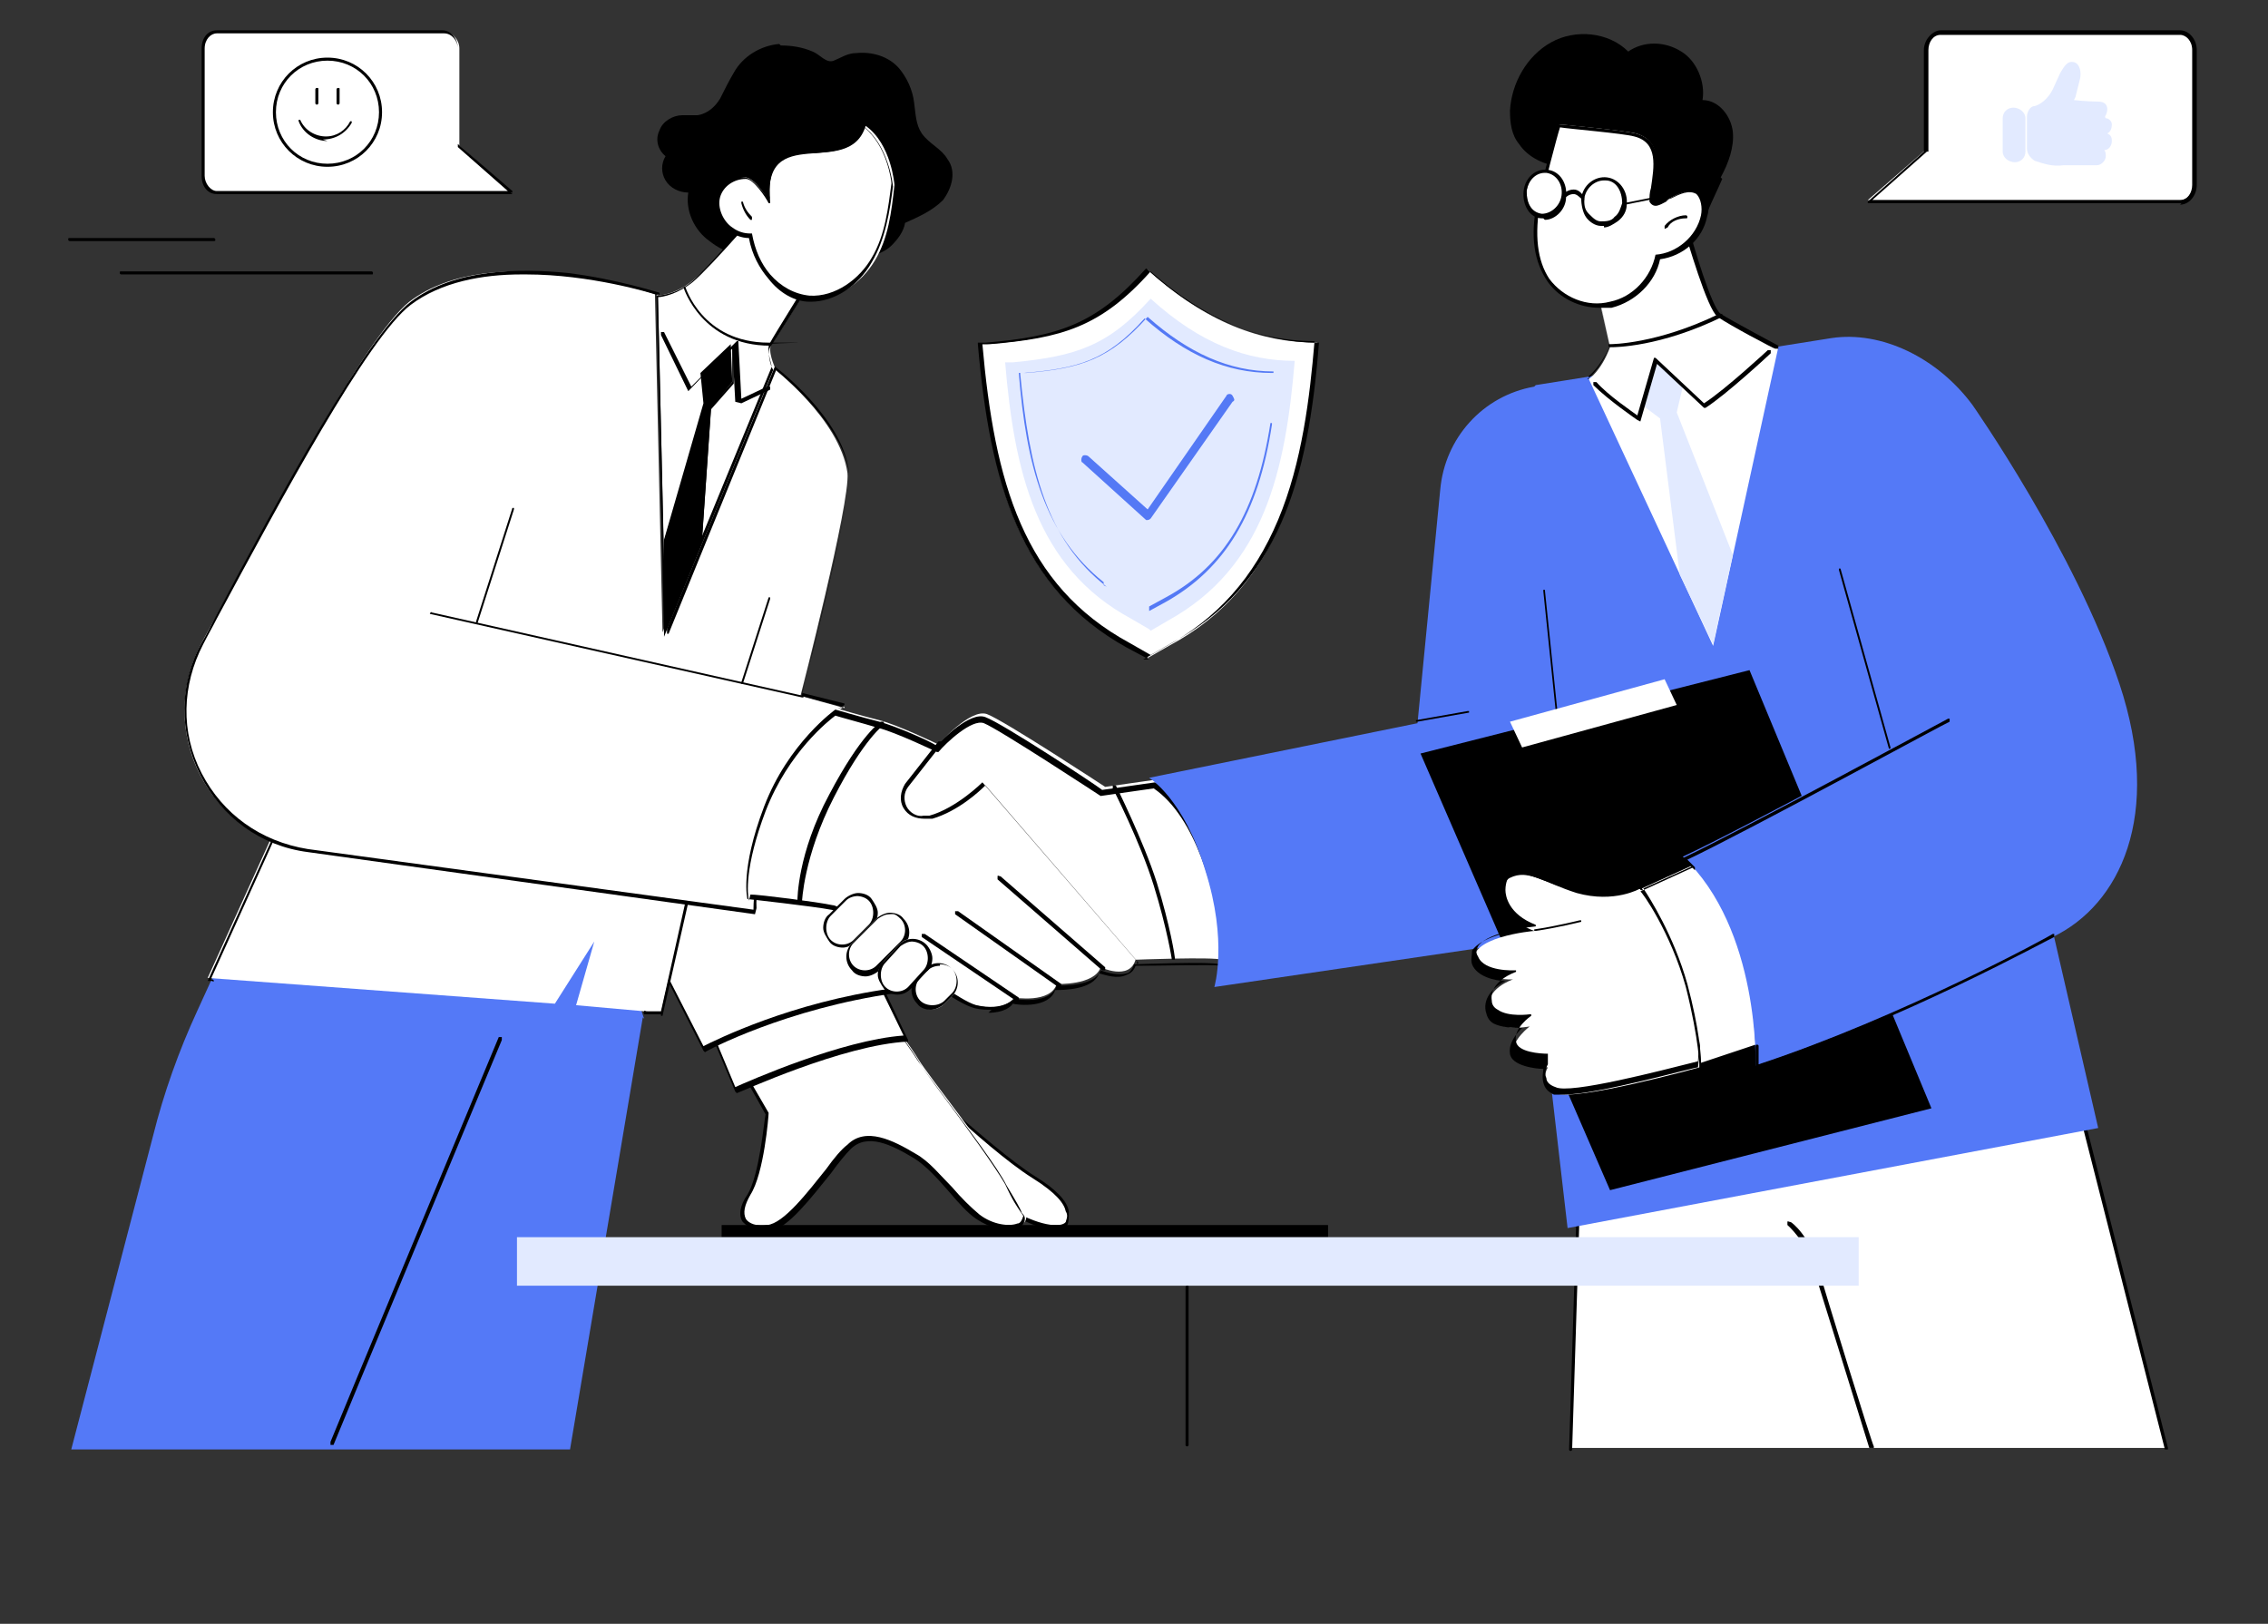
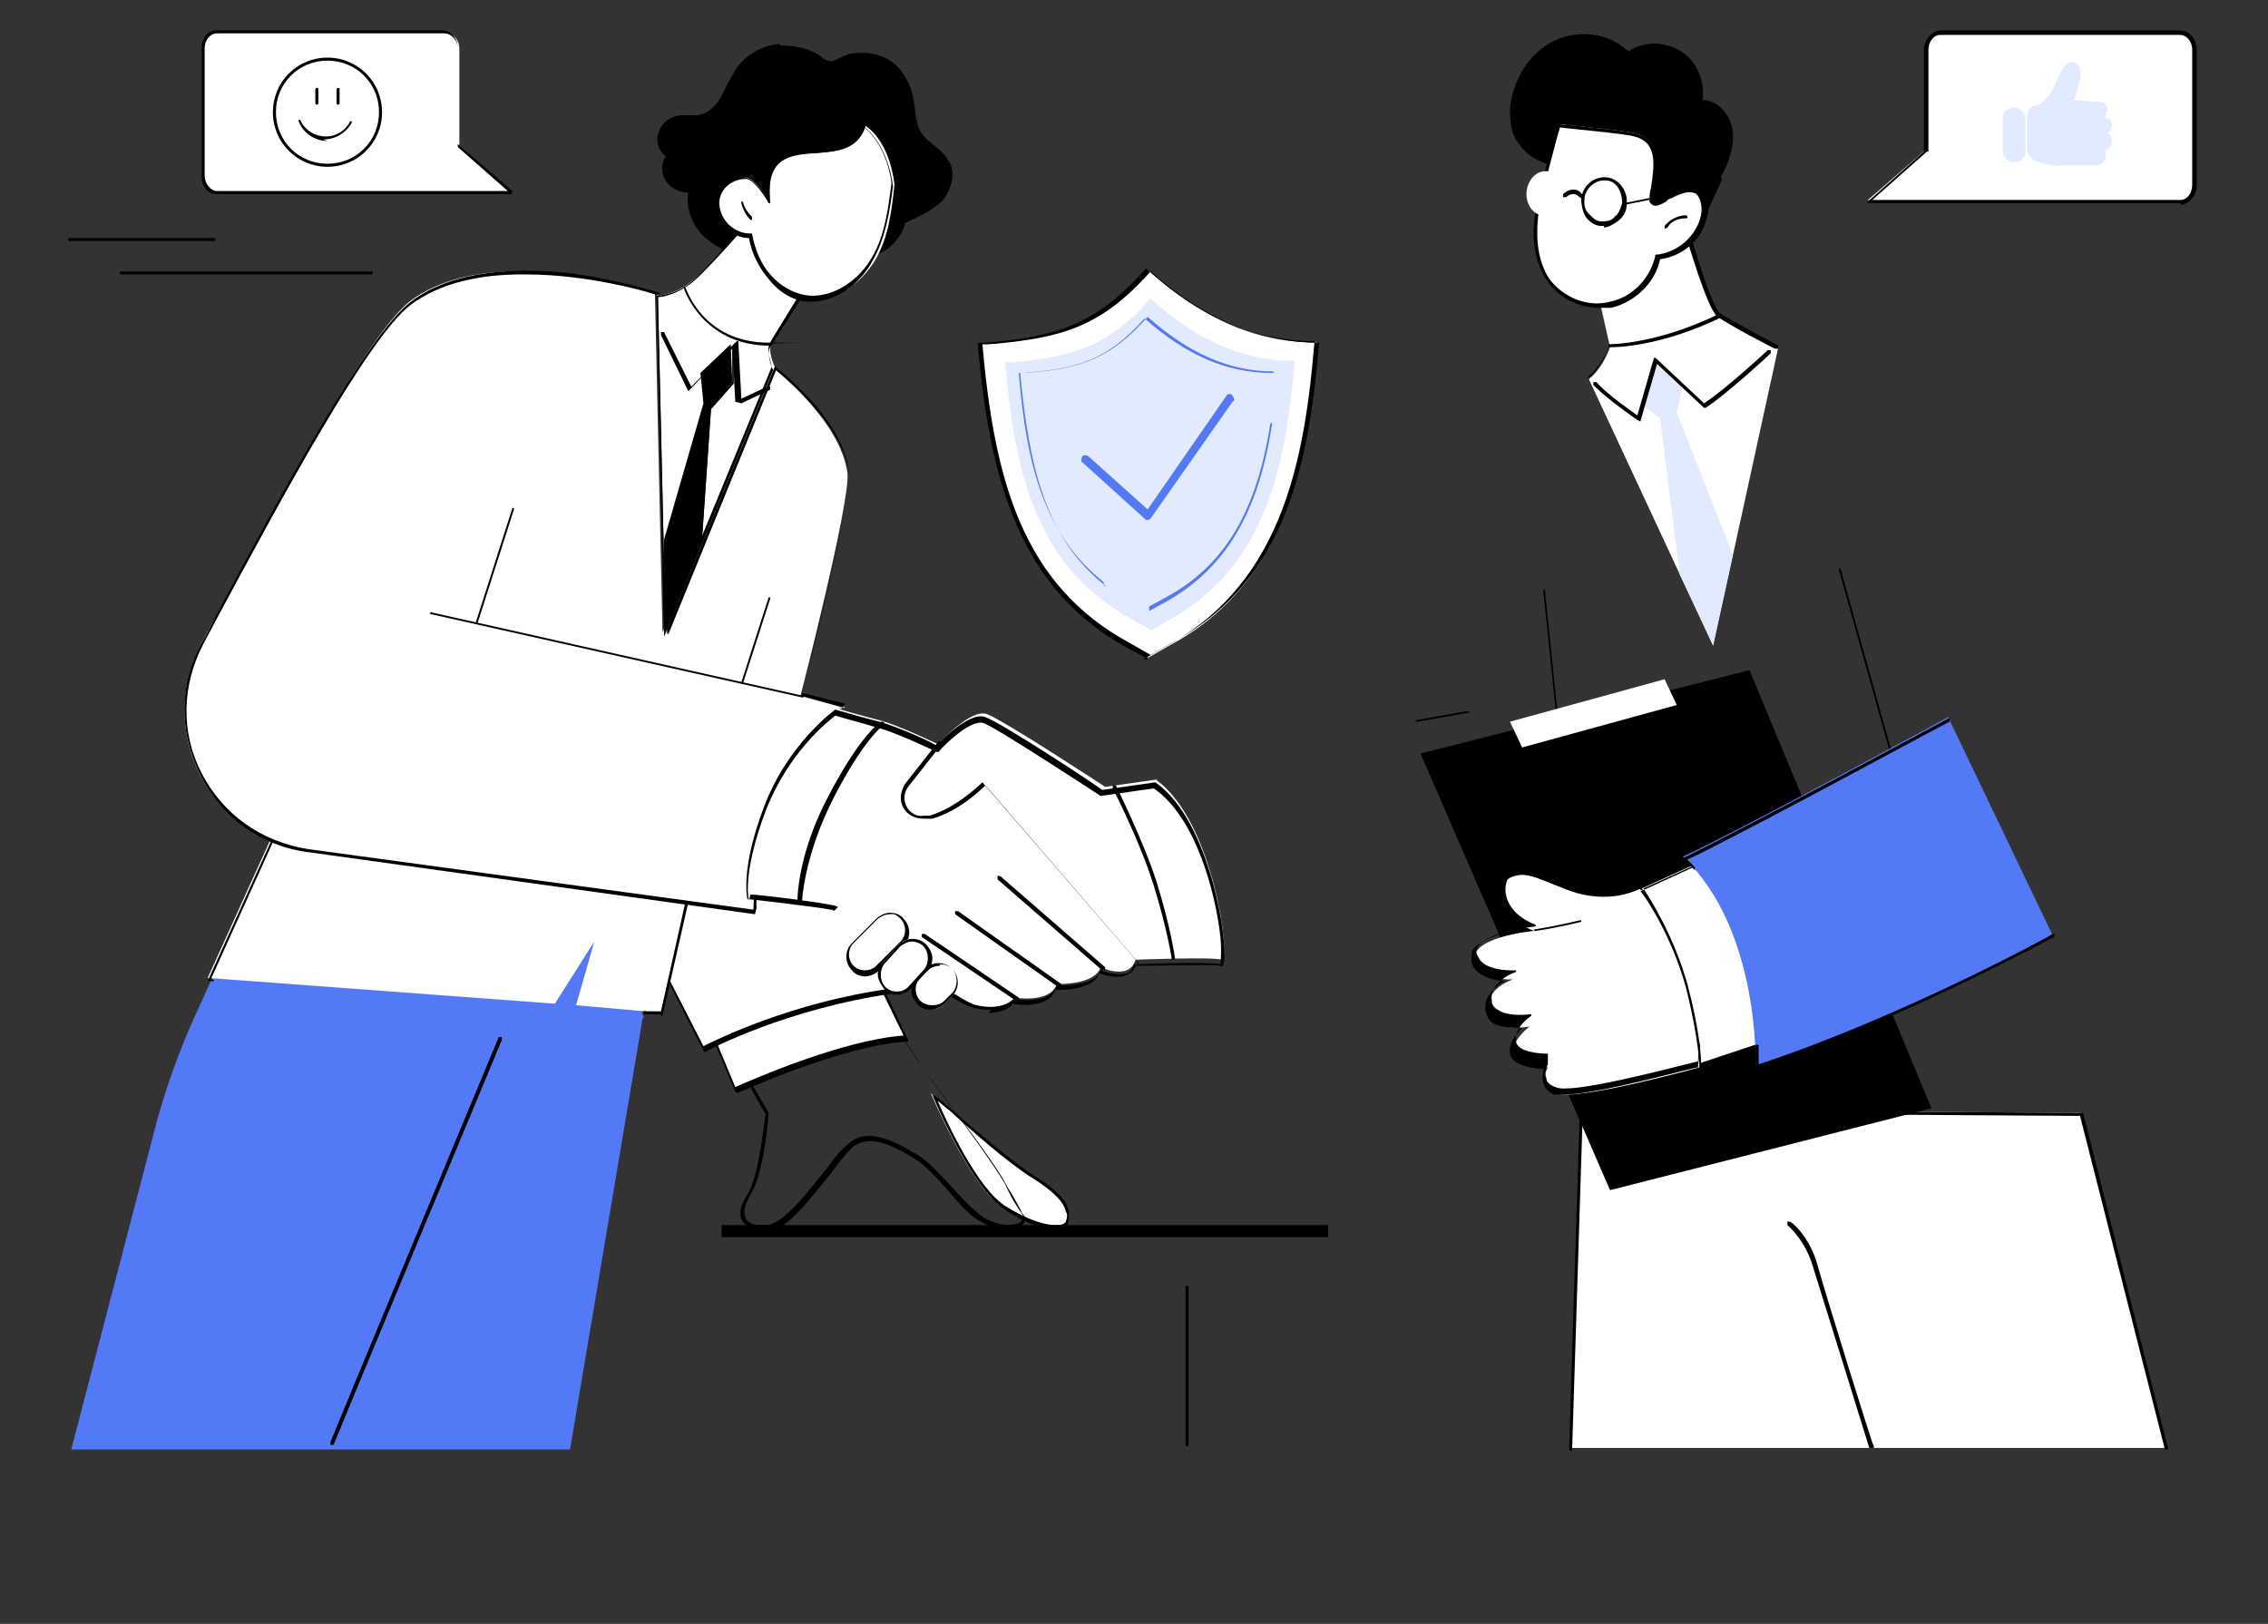
<svg xmlns="http://www.w3.org/2000/svg" id="_レイヤー_2" version="1.1" viewBox="0 0 149.6 107.1">
  <rect x="0" y="0" width="149.6" height="107.1" fill="#333333" stroke="none" />
  <defs>
    <style>
      .st0 {
        fill: none;
      }

      .st1 {
        fill: #fff;
      }

      .st2 {
        fill: #e2eaff;
      }

      .st3 {
        fill: #5479f5;
      }

      .st4 {
        fill: #5479f7;
      }
    </style>
  </defs>
  <g id="_文字">
    <g>
      <rect class="st0" y="-11.5" width="149.6" height="107" />
      <g id="Trust">
        <g>
          <g>
            <path class="st4" d="M42.4,67.1l-4.8,28.5H4.7l5.4-20.7c.7-2.8,1.7-5.6,2.9-8.2l3.2-7,23.7-1.5s2.5,9,2.6,9Z" />
            <path d="M21.8,95.3h0c0,0,0,0,0-.2.1-.3,10.6-25.5,11.1-26.7,0,0,0,0,.2,0,0,0,0,0,0,.2-.5,1.2-11,26.4-11.1,26.7,0,0,0,0-.1,0h0Z" />
          </g>
          <g>
            <g>
              <g>
                <path class="st1" d="M61.5,72.2c.2,0,4.3,3.9,6.7,5.4,2.5,1.5,2.4,2.6,2.1,3.1-.3.5-1.8.4-4.1-1-2.2-1.4-4.8-7.6-4.8-7.6h0Z" />
                <path d="M69.6,81.1c-.8,0-1.9-.4-3.3-1.3-2.2-1.4-4.7-7.3-4.8-7.6,0,0,0,0,0,0,0,0,0,0,0,0,0,0,.2,0,1.4,1.1,1.4,1.2,3.8,3.3,5.4,4.3,1.3.8,2.1,1.6,2.2,2.3,0,.4,0,.7-.1.9-.1.2-.4.3-.9.3h0ZM61.8,72.5c.6,1.4,2.7,6,4.6,7.1,2.1,1.3,3.6,1.4,3.9,1,0-.1.2-.4,0-.7-.1-.5-.6-1.2-2.2-2.2-1.6-1-4-3.1-5.4-4.4-.4-.3-.7-.6-1-.8h0Z" />
              </g>
              <g>
-                 <path class="st1" d="M50.6,73.5s-.3,3.9-1.2,5.4c-.8,1.4-.4,2.3,1.3,2.1s4.2-4.2,5.3-5.3c1.2-1.1,2.8-.3,4.4.6,1.5.9,2.9,3.1,4.2,4,1.3.9,3,.9,3.1,0,0-.2-.2-.2-1.2-2.1-1-1.9-5.3-7.3-5.9-8.3s-1.7-2.4-1.7-2.4l-10.1,2.7,1.8,3.3h0Z" />
                <path d="M50.3,81.1c-.8,0-1.1-.3-1.3-.5-.3-.4-.2-1.1.3-1.8.8-1.3,1.1-4.9,1.2-5.3l-1.8-3.2s0,0,0,0c0,0,0,0,0,0l10.1-2.7s0,0,.1,0c0,0,1.1,1.4,1.7,2.4.2.4,1,1.4,1.8,2.5,1.5,2,3.4,4.5,4,5.7.6,1,.9,1.5,1,1.8.2.2.2.3.2.4,0,.3-.2.5-.5.6-.7.3-1.8,0-2.7-.6-.6-.4-1.2-1.1-1.8-1.8-.7-.8-1.5-1.7-2.3-2.2-1.5-.9-3.1-1.7-4.2-.6-.3.3-.8.9-1.3,1.6-1.3,1.6-2.8,3.6-4,3.8-.1,0-.3,0-.4,0h0ZM48.9,70.3l1.8,3.1s0,0,0,0c0,.2-.3,4-1.2,5.4-.4.7-.5,1.2-.3,1.6.2.3.7.5,1.4.4,1.1-.1,2.7-2.2,3.9-3.7.5-.7,1-1.3,1.4-1.6,1.2-1.2,3-.3,4.5.6.9.5,1.6,1.4,2.4,2.2.6.7,1.2,1.3,1.8,1.8.9.7,2,.8,2.5.6.2,0,.3-.2.4-.5,0,0,0,0-.2-.3-.2-.3-.5-.7-1-1.8-.7-1.2-2.5-3.7-4-5.7-.9-1.2-1.6-2.2-1.8-2.5-.5-.8-1.4-2-1.6-2.3l-9.9,2.7h0Z" />
              </g>
              <g>
                <path class="st1" d="M48.5,71.9s6.9-3.2,11.3-3.4l-1.8-3.8-11.1,3.4,1.6,3.8h0Z" />
                <path d="M48.5,72h0s0,0,0,0l-1.6-3.8s0,0,0,0,0,0,0,0l11.1-3.4s.1,0,.1,0l1.8,3.8s0,0,0,.1c0,0,0,0,0,0-4.3.2-11.2,3.4-11.3,3.4,0,0,0,0,0,0h0ZM47,68.1l1.5,3.6c.9-.4,7-3.1,11.1-3.4l-1.7-3.5-10.9,3.3h0Z" />
              </g>
              <g>
                <path class="st1" d="M46.4,69.2s5.3-2.9,12.6-3.9l-11-19.4-12.2,2.5s10.6,20.8,10.6,20.8Z" />
                <path d="M46.4,69.3h0s0,0,0,0l-10.6-20.8s0,0,0,0,0,0,0,0l12.2-2.5s0,0,.1,0l11,19.4s0,0,0,.1c0,0,0,0,0,0-7.2,1-12.5,3.8-12.6,3.9,0,0,0,0,0,0ZM35.9,48.5l10.5,20.5c.8-.4,5.8-2.9,12.4-3.8l-10.9-19.2-12,2.5h0Z" />
              </g>
            </g>
            <g>
              <g>
                <polygon class="st1" points="45.6 58 43.6 66.8 38 66.3 39.2 62.1 36.6 66.2 13.7 64.5 21 48.4 45.6 58" />
                <path d="M43.6,66.9h-1.1c0,0-.1-.1,0-.2,0,0,0-.1.1,0h1c0,0,1.9-8.5,1.9-8.5l-24.4-9.5-7.2,15.9h.1c0,0,.1,0,.1.1,0,0,0,.1-.1,0h-.3s0,0,0,0c0,0,0,0,0,0l7.3-16.1s0,0,.1,0l24.6,9.5s0,0,0,.1l-2,8.8c0,0,0,0-.1,0h0Z" />
              </g>
              <g>
                <path class="st1" d="M55.7,46.6s-2.3,1.2-4.1,5.1c-1.1,2.4-1.9,6.7-1.9,8.5l-29.5-4.1c-6.4-.9-10-7.9-6.9-13.7,4.3-7.9,10.7-20.1,13.7-22.5,5.5-4.2,16.2-.5,16.2-.5l.5,22.3,7.2-17.5s4.5,3.4,5,7c.2,1.9-3.1,14.7-3.1,14.7l2.9.8h0Z" />
                <path d="M49.8,60.3h0l-29.5-4.1c-3.1-.4-5.7-2.3-7.1-5.1-1.4-2.8-1.4-6,.1-8.7.3-.5.6-1.1.9-1.7,4.2-7.9,10-18.6,12.9-20.8,2.9-2.2,7.2-2.2,10.3-1.9,3.3.4,6,1.3,6.1,1.3,0,0,0,0,0,.1l.5,21.7,7-17s0,0,0,0c0,0,0,0,0,0,.2.1,4.6,3.5,5,7,.2,1.8-2.7,13.3-3.1,14.6l2.8.7s0,0,0,0,0,0,0,.1c0,0-2.3,1.2-4,5-1,2.3-1.9,6.6-1.8,8.4,0,0,0,0,0,0,0,0,0,0,0,0h0ZM34.4,18.1c-2.6,0-5.3.5-7.3,2-2.8,2.1-8.6,12.9-12.8,20.7-.3.6-.6,1.1-.9,1.7-1.4,2.7-1.5,5.8-.1,8.5,1.4,2.7,3.9,4.5,7,5l29.4,4c0-2,.8-6.2,1.9-8.4,1.4-3.2,3.3-4.6,3.9-5l-2.6-.7c0,0,0,0,0-.1,0-.1,3.3-12.8,3.1-14.6-.4-3.1-4.1-6.2-4.8-6.8l-7.1,17.4s0,0-.1,0c0,0,0,0,0-.1l-.5-22.2c-.6-.2-4.6-1.4-8.8-1.4Z" />
              </g>
              <path d="M52.9,46h0l-24.5-5.5c0,0-.1,0,0-.1s0,0,.1,0l24.5,5.5c0,0,0,0,0,.1,0,0,0,0-.1,0Z" />
              <path d="M31.4,41.1h0c0,0,0,0,0-.1l2.4-7.5c0,0,0,0,.1,0,0,0,0,0,0,.1l-2.4,7.5s0,0-.1,0h0Z" />
              <path d="M48.9,45.1h0c0,0,0,0,0-.1l1.8-5.6c0,0,0,0,.1,0,0,0,0,0,0,.1l-1.8,5.6s0,0-.1,0h0Z" />
            </g>
          </g>
          <g>
            <path d="M51.4,2.9c-1.2.1-2.4.8-3,1.9-.3.5-.6,1.1-.9,1.7-.3.5-.8,1-1.5,1.1-.3,0-.6,0-1,0-.6,0-1.3.4-1.5,1-.3.6-.1,1.3.4,1.7-.3.5-.3,1.1,0,1.6s.9.8,1.5.8c-.2,1.2.4,2.5,1.4,3.2,1,.8,2.2,1.1,3.4,1.3,2.3.4,4.7.4,7-.2.6-.2,1.2-.4,1.6-.8s.8-.9.9-1.5c.9-.4,1.8-.8,2.5-1.5.6-.8.9-1.9.3-2.7-.4-.7-1.2-1-1.7-1.7-.4-.6-.4-1.3-.5-2-.1-.9-.5-1.7-1-2.3-.7-.8-1.8-1.1-2.8-1-.6,0-1,.3-1.5.5-.5.2-.9-.4-1.4-.6-.7-.3-1.4-.4-2.1-.4h0Z" />
            <g>
              <path class="st1" d="M43.3,19.5s1.2,0,2.4-1c1.5-1.2,5.6-6.1,5.6-6.1l2.7,5.4s-2.8,4.5-3.1,4.9.2,1.5.2,1.5l-7.2,17.5-.5-22.3h0Z" />
              <path d="M43.8,41.9h0s0,0,0-.1l-.5-22.3s0,0,0,0,0,0,0,0,1.2,0,2.3-.9c1.4-1.2,5.5-6.1,5.6-6.1,0,0,0,0,0,0s0,0,0,0l2.7,5.4s0,0,0,.1c0,0-2.8,4.5-3.1,4.9-.2.3,0,1.2.2,1.5h0c0,0-7.2,17.6-7.2,17.6,0,0,0,0,0,0h0ZM43.4,19.6l.5,21.6,7-17c0-.2-.4-1.2-.1-1.6.2-.4,2.7-4.4,3-4.9l-2.6-5.1c-.7.8-4.2,4.9-5.5,6-1,.8-2,1-2.3,1h0Z" />
            </g>
            <g>
              <path class="st1" d="M45.2,18.9s1.1,3.7,5.6,3.7c0,0-5.6-3.7-5.6-3.7Z" />
              <path d="M50.8,22.8c-4.5,0-5.7-3.8-5.7-3.8,0,0,0-.1,0-.1,0,0,.1,0,.1,0,0,0,1.1,3.7,5.5,3.7s.1,0,.1.1,0,.1-.1.1h0Z" />
            </g>
            <path d="M48.5,26.5s0,0,0,0c0,0,0,0,0,0l-.2-3.7-2.9,3s0,0,0,0c0,0,0,0,0,0l-1.8-3.7c0,0,0-.1,0-.2,0,0,.1,0,.2,0l1.8,3.6,3-3s0,0,.1,0c0,0,0,0,0,0l.2,3.8,1.7-.8c0,0,.1,0,.2,0,0,0,0,.1,0,.2l-1.9.9s0,0,0,0h0Z" />
            <g>
              <polygon points="46.2 24.6 46.4 26.6 43.8 35.6 43.8 41.5 46.3 35.6 46.9 26.9 48.3 25.2 48.2 22.7 46.2 24.6" />
              <path d="M43.8,41.7h0s0,0,0-.1v-5.9c0,0,0,0,0,0l2.7-9-.2-2s0,0,0,0l2-1.9s0,0,.1,0c0,0,0,0,0,0v2.5c.1,0,.1,0,0,0l-1.5,1.7-.6,8.7h0s-2.5,5.9-2.5,5.9c0,0,0,0,0,0h0ZM43.9,35.7v5.3c0,0,2.3-5.4,2.3-5.4l.6-8.7s0,0,0,0l1.5-1.7v-2.2c0,0-1.9,1.7-1.9,1.7l.2,2h0s-2.7,9-2.7,9h0Z" />
            </g>
            <g>
              <g>
                <path class="st1" d="M49.5,15.5c.2,1,.6,2,1.3,2.8.7.8,1.6,1.3,2.7,1.4,1.7.1,3.3-1,4.2-2.5.9-1.5,1.1-3.2,1.3-5,0,0-.2-2.7-1.9-3.9-1.1,3.6-6.9-.4-6.3,5.1,0,0-.9-1.6-1.6-1.7-.8,0-1.6.5-1.8,1.3-.2.8.2,1.7.9,2.1.4.2.8.4,1.3.4Z" />
                <path d="M53.7,19.9c0,0-.2,0-.3,0-1,0-2-.6-2.7-1.5-.6-.7-1.1-1.6-1.3-2.7-.5,0-.9-.2-1.3-.4-.7-.5-1.1-1.4-.9-2.2.2-.8,1.1-1.5,1.9-1.4.5,0,1.1.8,1.5,1.3,0-.9.1-1.6.5-2.1.6-.7,1.6-.8,2.6-.9,1.4-.1,2.7-.2,3.2-1.7,0,0,0,0,0,0s0,0,0,0c1.7,1.2,2,3.9,2,4h0c-.2,1.6-.5,3.5-1.4,5-.9,1.6-2.5,2.6-4,2.6ZM49.5,15.4s0,0,.1,0c.2,1.1.6,2,1.2,2.7.7.8,1.6,1.3,2.6,1.4,1.7.1,3.3-1.1,4.1-2.5.9-1.5,1.1-3.4,1.3-4.9,0-.2-.3-2.5-1.8-3.7-.5,1.5-2,1.6-3.3,1.7-1,0-2,.1-2.5.8-.4.5-.5,1.3-.4,2.4,0,0,0,.1,0,.1,0,0-.1,0-.1,0-.2-.4-1-1.6-1.5-1.6-.8,0-1.5.5-1.7,1.2-.2.7.2,1.6.8,2,.4.3.8.4,1.2.4h0Z" />
              </g>
              <path d="M49.5,14.5s0,0,0,0c-.3-.3-.5-.7-.6-1.1,0,0,0-.1,0-.1,0,0,.1,0,.1,0,.1.4.3.7.6,1,0,0,0,.1,0,.2,0,0,0,0,0,0h0Z" />
            </g>
          </g>
        </g>
        <g>
          <g>
            <g>
              <path class="st1" d="M76.4,51.4l-3.5.5s-6.7-4.4-7.8-4.8c-1.1-.4-3.2,2-3.2,2,0,0-2.7-1.3-3.9-1.6s-2.9-.8-2.9-.8c0,0-3,2.1-4.7,6.3-1.6,4.2-1.1,6-1.1,6,0,0,4.5.5,5.5.7s7.6,6.1,9.5,6.6c2,.5,2.6-.5,2.6-.5,0,0,2.4.4,2.8-.9,0,0,2.5.1,2.9-1.1,0,0,1.9.9,2.3-.5,0,0,5.1-.2,5.7,0,.6.2-.5-9.2-4.4-11.9h0Z" />
              <path d="M65.4,66.6c-.3,0-.7,0-1.1-.1-1.2-.3-3.8-2.3-6.1-4.1-1.6-1.2-3-2.4-3.4-2.4-1-.2-5.4-.7-5.5-.7s0,0,0,0c0,0-.5-1.9,1.1-6.1s4.7-6.4,4.7-6.4c0,0,0,0,0,0,0,0,1.7.5,2.9.8,1.1.3,3.4,1.3,3.8,1.6.3-.4,2.2-2.3,3.2-1.9,1.1.4,7.2,4.4,7.7,4.8l3.5-.5s0,0,0,0c3.7,2.5,4.9,11,4.5,12,0,.2-.2.1-.2.1-.5-.1-3.8,0-5.6,0-.1.3-.3.5-.6.6-.6.3-1.4,0-1.8-.1-.4,1.1-2.4,1.1-2.9,1.1-.4,1.2-2.4,1-2.8.9-.1.2-.6.6-1.6.6h0ZM49.5,59c.6,0,4.5.5,5.4.7.5,0,1.8,1.2,3.5,2.5,2.2,1.7,4.9,3.8,6,4.1,1.8.4,2.4-.4,2.5-.4,0,0,0,0,.1,0,0,0,2.3.4,2.7-.9,0,0,0,0,.1,0s2.4.1,2.8-1c0,0,0,0,0,0s0,0,0,0c0,0,1,.4,1.7.2.2,0,.4-.3.5-.6,0,0,0,0,0,0,.2,0,4.9-.2,5.7,0,0-.1.1-.7,0-1.8-.3-2.8-1.6-7.9-4.4-9.8l-3.5.5s0,0,0,0c0,0-6.7-4.4-7.7-4.8-.8-.3-2.5,1.3-3,1.9,0,0,0,0-.1,0,0,0-2.7-1.3-3.9-1.6-1-.3-2.5-.7-2.8-.8-.4.3-3.1,2.4-4.6,6.3-1.4,3.7-1.2,5.5-1.1,5.9h0Z" />
            </g>
            <path d="M77.4,63.3c0,0,0,0-.1,0,0,0-.3-2-1.2-4.9-.9-2.9-2.7-6.4-2.7-6.4,0,0,0-.1,0-.2,0,0,.1,0,.2,0,0,0,1.8,3.6,2.7,6.4.9,2.9,1.2,4.9,1.2,5,0,0,0,.1,0,.1h0Z" />
            <path d="M52.7,59.5h0c0,0-.1,0-.1-.1s0-3.1,2.1-7c2.1-4,3.4-4.8,3.4-4.8,0,0,.1,0,.2,0,0,0,0,.1,0,.2,0,0-1.3.9-3.3,4.8-2,3.9-2.1,6.9-2.1,6.9,0,0,0,.1-.1.1h0Z" />
            <path d="M75.1,63.5s0,0,0,0l-10.1-11.7c-.4.4-1.8,1.7-3.5,2.2-.2,0-.3,0-.5,0-.6,0-1.1-.2-1.4-.7s-.2-1.1.1-1.6l2.2-2.8s.1,0,.2,0,0,.1,0,.2l-2.2,2.8c-.3.4-.3.9-.1,1.3.2.4.7.7,1.1.6.1,0,.3,0,.4,0,1.8-.5,3.5-2.2,3.5-2.2,0,0,0,0,0,0,0,0,0,0,0,0l10.2,11.8s0,.1,0,.2c0,0,0,0,0,0h0Z" />
            <path d="M72.7,64s0,0,0,0l-6.9-6s0-.1,0-.2.1,0,.2,0l6.9,6s0,.1,0,.2c0,0,0,0,0,0h0Z" />
            <path d="M69.8,65.1s0,0,0,0l-6.8-4.8s0-.1,0-.2c0,0,.1,0,.2,0l6.8,4.8c0,0,0,.1,0,.2,0,0,0,0,0,0Z" />
            <path d="M67,66s0,0,0,0l-6.2-4.2s0,0,0-.2c0,0,0,0,.2,0l6.2,4.2c0,0,0,0,0,.2,0,0,0,0,0,0h0Z" />
            <g>
              <path class="st1" d="M57.4,61.1l-1,1c-.5.5-1.2.5-1.7,0-.5-.5-.5-1.2,0-1.7l1-1c.5-.5,1.2-.5,1.7,0s.5,1.2,0,1.7Z" />
-               <path d="M55.6,62.5c-.3,0-.7-.1-.9-.4s-.4-.6-.4-.9.1-.7.4-.9l1-1c.2-.2.6-.4.9-.4s.7.1.9.4.4.6.4.9-.1.7-.4.9l-1,1c-.2.2-.6.4-.9.4ZM56.6,59.1c-.3,0-.6.1-.8.3l-1,1c-.2.2-.3.5-.3.8s.1.6.3.8c.4.4,1.1.4,1.5,0l1-1h0c.2-.2.3-.5.3-.8s-.1-.6-.3-.8c-.2-.2-.5-.3-.8-.3h0Z" />
            </g>
            <g>
              <path class="st1" d="M62.8,65.7l-.5.5c-.5.5-1.2.5-1.7,0-.5-.5-.5-1.2,0-1.7l.5-.5c.5-.5,1.2-.5,1.7,0,.5.5.5,1.2,0,1.7Z" />
              <path d="M61.4,66.6c-.3,0-.7-.1-.9-.4-.5-.5-.5-1.3,0-1.8l.5-.5c.5-.5,1.3-.5,1.8,0s.5,1.3,0,1.8l-.5.5c-.2.2-.6.4-.9.4h0ZM62,63.7c-.3,0-.6.1-.8.3l-.5.5c-.4.4-.4,1.1,0,1.5.2.2.5.3.8.3s.6-.1.8-.3l.5-.5c.2-.2.3-.5.3-.8s-.1-.6-.3-.8c-.2-.2-.5-.3-.8-.3h0ZM62.8,65.7h0Z" />
            </g>
            <g>
              <path class="st1" d="M59.5,62.3l-1.6,1.6c-.5.5-1.2.5-1.7,0-.5-.5-.5-1.2,0-1.7l1.6-1.6c.5-.5,1.2-.5,1.7,0,.5.5.5,1.2,0,1.7Z" />
              <path d="M57.1,64.4c-.3,0-.7-.1-.9-.4-.5-.5-.5-1.3,0-1.8l1.6-1.6c.2-.2.6-.4.9-.4s.7.1.9.4c.5.5.5,1.3,0,1.8l-1.6,1.6c-.2.2-.6.4-.9.4ZM58.7,60.3c-.3,0-.5.1-.8.3l-1.6,1.6c-.4.4-.4,1.1,0,1.5s1.1.4,1.5,0l1.6-1.6h0c.4-.4.4-1.1,0-1.5s-.5-.3-.8-.3h0Z" />
            </g>
            <g>
              <path class="st1" d="M61,64l-1,1.1c-.5.5-1.2.5-1.7,0-.5-.5-.5-1.2,0-1.7l1-1.1c.5-.5,1.2-.5,1.7,0,.5.5.5,1.2,0,1.7Z" />
              <path d="M59.2,65.6c-.3,0-.7-.1-.9-.4s-.4-.6-.4-.9.1-.7.4-.9l1-1.1c.5-.5,1.3-.5,1.8,0,.2.2.4.6.4.9s-.1.7-.4.9l-1,1.1c-.3.3-.6.4-.9.4h0ZM60.2,62.1c-.3,0-.5.1-.8.3l-1,1.1c-.2.2-.3.5-.3.8s.1.6.3.8c.4.4,1.1.4,1.5,0l1-1.1h0c.2-.2.3-.5.3-.8s-.1-.6-.3-.8c-.2-.2-.5-.3-.8-.3h0Z" />
            </g>
          </g>
          <g>
            <polygon class="st1" points="137.3 73.4 142.9 95.5 103.6 95.5 104.3 73.2 137.3 73.4" />
            <path d="M142.9,95.6c0,0-.1,0-.1,0l-5.6-22-32.8-.2-.7,22.2c0,0,0,.1-.1.1h0c0,0-.1,0-.1-.1l.7-22.3c0,0,0-.1.1-.1h0l33,.2c0,0,.1,0,.1,0l5.6,22.1c0,0,0,.1,0,.1,0,0,0,0,0,0Z" />
            <path d="M123.4,95.5s0,0-.1,0c0,0-3.1-10-3.7-11.9-.5-1.8-1.7-2.8-1.7-2.8,0,0,0-.1,0-.2s.1,0,.2,0,1.3,1,1.8,2.9c.5,1.8,3.6,11.8,3.7,11.9,0,0,0,.1,0,.1h0Z" />
          </g>
          <g>
            <g>
-               <path class="st4" d="M101.3,25.4l19.5-3.1c3.3-.5,7,1.3,9.3,4.4,0,0,6.8,9.7,9.7,18.4s0,14.6-4.4,16.7v-.4c0,0,3,13,3,13l-35,6.6-2.2-19-21.1,3.1s.9-3-.6-7.7c-1.4-4.7-3.7-6.1-3.7-6.1l17.7-3.6,1.5-15.4c.3-3.4,2.8-6.2,6.2-6.8h0Z" />
              <path d="M124.7,49.4s0,0-.1,0l-3.3-11.8c0,0,0-.1,0-.1,0,0,.1,0,.1,0l3.3,11.8c0,0,0,.1,0,.1h0Z" />
              <path d="M102.8,47.7c0,0-.1,0-.1,0l-.9-8.7c0,0,0-.1,0-.1s.1,0,.1,0l.9,8.7c0,0,0,.1,0,.1h0Z" />
              <path d="M93.5,47.6c0,0,0,0-.1,0,0,0,0-.1,0-.1l3.4-.6c0,0,.1,0,.1,0,0,0,0,.1,0,.1l-3.4.6h0Z" />
            </g>
            <g>
              <polygon points="106.2 78.5 93.7 49.7 115.4 44.2 127.4 73.1 106.2 78.5" />
              <polygon class="st1" points="99.6 47.6 100.4 49.3 110.6 46.5 109.8 44.8 99.6 47.6" />
            </g>
            <g>
              <g>
                <g>
                  <path class="st1" d="M108.2,58.6s-1.7,1-4.2.3c-2.2-.7-3.2-1.6-4.4-1-.7.3-.9,2.6,1.6,3.5,0,0-4.6.4-3.9,2.2.4,1.1,2.5,1,2.5,1,0,0-1.9.6-1.6,2.1s2.7,1,2.7,1c0,0-1.2.9-1.1,1.8s2.3.9,2.3.9c0,0-.7,1.1.5,1.7,1.2.6,9.5-1.7,9.5-1.7,0,0,.5-3.4.1-7.3-.4-3.8-4-4.4-4-4.4h0Z" />
                  <path d="M103.2,72.2c-.3,0-.6,0-.7,0-.4-.2-.6-.4-.7-.8-.1-.4,0-.7,0-.9-.5,0-2.1-.2-2.2-1-.1-.7.4-1.3.8-1.7-.5,0-1.3,0-1.9-.3-.3-.2-.4-.4-.5-.8-.2-1,.7-1.7,1.3-2-.7,0-1.9-.3-2.2-1.1-.1-.3,0-.6,0-.9.6-.9,2.6-1.3,3.5-1.4-1.5-.7-1.7-1.9-1.7-2.3,0-.6.2-1.1.5-1.2.9-.4,1.7,0,2.8.4.5.2,1.1.4,1.7.6,2.4.7,4.1-.2,4.1-.2s0,0,0,0c0,0,3.7.7,4.1,4.5.4,3.8-.1,7.2-.1,7.3s0,0,0,0c-.3,0-6.6,1.8-8.9,1.8h0ZM102.1,70.1s0,0,0,0c0,0,0,0,0,.1,0,0-.3.5-.1.9,0,.3.3.5.6.6.9.5,7-1.1,9.4-1.7,0-.5.5-3.7.1-7.2-.4-3.5-3.5-4.2-3.9-4.3-.3.2-1.9,1-4.2.2-.7-.2-1.2-.4-1.7-.6-1.1-.4-1.8-.7-2.6-.4-.2,0-.4.5-.4,1,0,.4.2,1.6,2,2.3,0,0,0,0,0,.1,0,0,0,0,0,0,0,0-3.1.3-3.8,1.3-.1.2-.2.4,0,.7.4,1,2.4.9,2.4.9h0c0,0,0,0,.1,0,0,0,0,.1,0,.1,0,0-1.8.6-1.6,1.9,0,.3.2.5.4.6.7.5,2.1.3,2.1.3,0,0,0,0,.1,0,0,0,0,0,0,.1,0,0-1.2.8-1,1.7.1.7,1.6.8,2.1.8h0Z" />
                </g>
                <path d="M101.3,61.4c0,0,0,0-.1,0,0,0,0-.1,0-.1,1.4-.2,3-.6,3-.6,0,0,.1,0,.1,0,0,0,0,.1,0,.1,0,0-1.6.4-3,.6,0,0,0,0,0,0Z" />
                <g>
                  <path class="st1" d="M116,69c-.1-2.5-.8-8.3-4.2-12l-3.5,1.6s2,2.7,3,6.3c1,3.6.9,5.3.9,5.3l3.8-1.3h0Z" />
                  <path d="M112.1,70.4s0,0,0,0c0,0,0,0,0,0,0,0,0-1.7-.9-5.3-1-3.6-2.9-6.3-3-6.3s0,0,0,0c0,0,0,0,0,0l3.5-1.6s0,0,.1,0c3.5,3.8,4.1,9.7,4.2,12.1,0,0,0,0,0,.1l-3.8,1.3h0,0ZM108.4,58.6c.4.6,2,3.1,2.9,6.3.8,3,.9,4.7.9,5.2l3.6-1.2c-.1-2.4-.7-8.1-4.1-11.8l-3.3,1.5h0Z" />
                </g>
              </g>
              <path class="st4" d="M128.5,47.3s-13.4,7.3-17.5,9.2c5.1,4.8,4.8,13.8,4.8,13.8,9.5-3.1,19.6-8.6,19.6-8.6,0,0-6.9-14.4-6.9-14.4Z" />
              <path d="M111.6,57.2s0,0,0,0c-.2-.2-.4-.4-.6-.6,0,0,0,0,0,0,0,0,0,0,0,0,4-1.9,17.3-9.1,17.5-9.2,0,0,.1,0,.1,0s0,.1,0,.2c-.1,0-13.1,7.1-17.3,9.1.2.2.3.3.5.5,0,0,0,.1,0,.2s0,0,0,0Z" />
              <path d="M115.8,70.4s0,0,0,0c0,0,0,0,0,0,0,0,0-.5,0-1.4,0,0,0-.1.1-.1,0,0,.1,0,.1.1,0,.6,0,1,0,1.2,9.4-3.1,19.3-8.5,19.4-8.6,0,0,.1,0,.1,0s0,.1,0,.2c-.1,0-10.2,5.6-19.6,8.6h0Z" />
            </g>
          </g>
          <g>
            <path class="st1" d="M117.3,22.9l-4.3,19.7-8.2-17.6s.8-.5,1.4-2.1l-1.5-6.6,6.5-1.5s1.5,5.5,2.2,6,3.8,2.1,3.8,2.1Z" />
            <path d="M104.8,25s0,0,0,0c0,0,0-.1,0-.2,0,0,.7-.5,1.4-2l-1.5-6.6s0,0,0,0,0,0,0,0l6.5-1.5c0,0,.1,0,.1,0,.4,1.5,1.6,5.6,2.2,6,.8.5,3.8,2.1,3.8,2.1,0,0,0,0,0,.2,0,0,0,0-.2,0-.1,0-3.1-1.6-3.8-2.1-.7-.5-2-5.1-2.3-6l-6.3,1.4,1.5,6.5h0c-.7,1.7-1.5,2.2-1.5,2.2,0,0,0,0,0,0h0Z" />
            <g>
              <path class="st1" d="M106.2,22.8s3,0,7.2-2l-7.2,2Z" />
              <path d="M106.2,22.9h0c0,0-.1,0-.1-.1s0-.1.1-.1h0c.1,0,3.1,0,7.2-2,0,0,.1,0,.2,0,0,0,0,.1,0,.2-4.1,2-7.1,2-7.3,2h0Z" />
            </g>
            <polygon class="st2" points="108.3 26.7 109.5 27.6 110.8 37.9 113 42.5 114.3 36.6 110.6 27.2 111 25.5 109.2 23.8 108.3 26.7" />
            <path d="M108,27.7s0,0,0,0c0,0-1.9-1.3-2.9-2.3,0,0,0-.1,0-.2,0,0,.1,0,.2,0,.8.9,2.3,1.9,2.7,2.2l1.1-3.8s0,0,0,0c0,0,0,0,.1,0l3.2,3c1.4-.9,4.2-3.5,4.2-3.5,0,0,.1,0,.2,0,0,0,0,.1,0,.2-.1.1-2.9,2.7-4.3,3.6,0,0,0,0-.1,0l-3.1-2.9-1.1,3.8s0,0,0,0h0Z" />
            <g>
              <g>
                <path d="M113.5,11.7c.5-.9.9-2,.8-3-.1-1-.9-2.1-2-2.1.2-1.2-.4-2.6-1.4-3.2-1.1-.7-2.5-.7-3.5,0-1.3-1.3-3.5-1.5-5.1-.6s-2.6,2.7-2.7,4.5c0,.8.1,1.6.6,2.2.6.9,1.7,1.4,2.8,1.5.6,0,1.3,0,1.8.5.3.3.4.7.6,1,.5,1.3,1.6,2.3,2.9,2.7,1.1.4,2.8.5,3.8-.2.4-.3.4-.8.6-1.2.3-.7.6-1.3.9-2h0Z" />
                <g>
                  <g>
                    <path class="st1" d="M101.5,13.3c-.4,1.8-.4,3.7.7,5.2.9,1.3,2.6,1.9,4.1,1.6s2.8-1.6,3.1-3.2c1.5-.1,2.8-1.3,3.1-2.7.1-.5,0-1.2-.4-1.5-.5-.3-1.2,0-1.8.3-.6.3-1,.8-1.3.2.1-1.4,1-3.8-1.1-4.4-.8-.2-5.1-.6-5.1-.6,0,0-1.1,4.1-1.3,5.1h0Z" />
                    <path d="M105.5,20.3c-1.3,0-2.6-.6-3.4-1.7-.9-1.3-1.2-3-.7-5.3.2-.9,1.3-5,1.3-5.1,0,0,0,0,.1,0,.2,0,4.3.4,5.1.6,1.8.5,1.5,2.3,1.3,3.6,0,.3,0,.6-.1.8.2.2.4.2.8,0,.1,0,.2-.1.4-.2.6-.3,1.3-.7,1.9-.3.5.3.6,1,.4,1.6-.3,1.5-1.6,2.6-3.1,2.8-.3,1.5-1.6,2.8-3.2,3.2-.3,0-.6,0-.8,0h0ZM101.6,13.3c-.4,2.2-.2,3.9.6,5.1.9,1.2,2.5,1.9,4,1.5,1.5-.3,2.7-1.6,3-3.1,0,0,0,0,0,0,1.4-.1,2.7-1.2,3-2.6.1-.5,0-1.1-.3-1.4-.5-.3-1.1,0-1.7.3-.1,0-.2.1-.3.2-.4.2-.8.5-1.1,0,0,0,0,0,0,0,0-.3,0-.6.1-.9.2-1.4.5-3-1.1-3.4-.7-.2-4.3-.5-4.9-.6-.2.6-1.1,4.1-1.3,5h0Z" />
                  </g>
                  <path d="M109.8,15.1s0,0,0,0c0,0,0-.1,0-.2.3-.4.9-.7,1.4-.7h0c0,0,.1,0,.1.1s0,.1-.1.1h0c-.5,0-1,.2-1.2.6,0,0,0,0,0,0Z" />
                </g>
              </g>
              <g>
                <g>
                  <path class="st1" d="M103.2,12.9c0,.8-.7,1.4-1.4,1.3-.7,0-1.2-.8-1.1-1.6s.7-1.4,1.4-1.3c.7,0,1.2.8,1.1,1.6Z" />
-                   <path d="M101.8,14.4h-.1c-.8,0-1.3-.9-1.2-1.8.1-.9.8-1.5,1.6-1.4s1.3.9,1.2,1.8c0,.8-.7,1.5-1.4,1.5h0ZM101.9,11.4c-.6,0-1.1.5-1.2,1.2,0,.8.3,1.4,1,1.5.6,0,1.2-.5,1.3-1.2s-.3-1.4-1-1.5h-.1ZM103.2,12.9h0Z" />
                </g>
                <path d="M105.8,14.9h-.2c-.4,0-.8-.3-1-.6-.2-.3-.3-.8-.3-1.2.1-.9.9-1.5,1.7-1.4s1.4.9,1.3,1.8c0,.4-.2.8-.6,1.1-.3.2-.6.4-.9.4h0ZM105.8,11.9c-.6,0-1.2.5-1.3,1.2,0,.4,0,.7.3,1s.5.5.8.5c.3,0,.7,0,.9-.3.3-.2.4-.6.5-.9,0-.8-.4-1.5-1.1-1.5h-.1ZM107.2,13.4h0Z" />
                <path d="M104.4,13.2s0,0,0,0c-.2-.2-.4-.4-.6-.4-.3,0-.5.2-.5.2,0,0-.1,0-.2,0,0,0,0-.1,0-.2,0,0,.3-.3.7-.3.3,0,.5.2.7.5,0,0,0,.1,0,.2,0,0,0,0,0,0Z" />
                <path d="M107.2,13.5c0,0,0,0-.1,0,0,0,0-.1,0-.1l2.5-.5c0,0,.1,0,.1,0,0,0,0,.1,0,.1l-2.5.5h0Z" />
              </g>
            </g>
          </g>
        </g>
        <g>
          <g>
            <g>
              <path class="st1" d="M75.8,43.4l-1.5-.8c-7.4-4-9-11.5-9.7-19.9h.5c5-.4,7.4-1.3,10.6-4.9,3.9,3.5,7.5,4.8,11.2,4.8h0c-.7,8.5-2.3,16-9.8,20l-1.4.8h0Z" />
              <path d="M75.8,43.5s0,0,0,0l-1.5-.8c-7-3.9-9-10.8-9.8-20,0,0,0-.1,0-.1h.5c4.8-.4,7.3-1.2,10.6-4.9,0,0,0,0,0,0s0,0,0,0c3.5,3.2,7.2,4.8,11.1,4.8h0c0,0,0,0,0,.1-.3,3.5-.8,7.9-2.4,11.7-1.6,3.8-4,6.5-7.5,8.4l-1.4.8s0,0,0,0h0ZM64.8,22.7c.8,9.1,2.7,15.9,9.7,19.7l1.4.8,1.4-.8c7-3.8,9-10.7,9.7-19.8-3.9,0-7.6-1.6-11.1-4.7-3.3,3.7-5.9,4.4-10.6,4.8h-.4c0,0,0,0,0,0Z" />
            </g>
            <path class="st2" d="M75.8,41.5l-1.2-.7c-6.3-3.4-7.7-9.8-8.3-16.9h.5c4.2-.4,6.3-1.1,9.1-4.2,3.3,3,6.4,4.1,9.5,4.1h0c-.6,7.2-2,13.6-8.3,17.1,0,0-1.2.7-1.2.7Z" />
            <g>
              <path class="st3" d="M73,38.7s0,0,0,0c-4-3.1-5.1-7.8-5.7-14,0,0,0-.1,0-.1h.4c3.6-.3,5.5-.9,8-3.7,0,0,0,0,0,0s0,0,0,0c2.7,2.4,5.4,3.6,8.3,3.6h0c0,0,0,0,0,.1,0,0,0,0-.1,0h0c-3,0-5.7-1.2-8.4-3.6-2.5,2.8-4.4,3.3-8,3.6h-.3c.5,6.1,1.7,10.7,5.6,13.8,0,0,0,.1,0,.2,0,0,0,0,0,0h0Z" />
              <path class="st3" d="M75.8,40.2s0,0,0,0c0,0,0-.1,0-.2l1.1-.6c3.9-2.1,6-5.7,6.9-11.5,0,0,0,0,.1,0,0,0,0,0,0,.1-.9,5.9-3.1,9.5-7,11.7l-1.1.6s0,0,0,0h0Z" />
            </g>
          </g>
          <path class="st3" d="M75.8,34.3c0,0-.1,0-.2,0l-4.2-3.8c-.1,0-.1-.3,0-.4,0-.1.3-.1.4,0l3.9,3.5,5.2-7.5c0-.1.3-.2.4,0s.2.3,0,.4l-5.4,7.7c0,0-.1.1-.2.1,0,0,0,0,0,0Z" />
        </g>
        <g>
          <rect x="47.6" y="80.8" width="40" height=".8" />
          <g>
-             <rect class="st2" x="34.1" y="81.6" width="88.5" height="3.2" />
            <path d="M78.3,95.4c0,0-.1,0-.1-.1v-10.4c0,0,0-.1.1-.1s.1,0,.1.1v10.4c0,0,0,.1-.1.1Z" />
          </g>
        </g>
        <g>
          <g>
            <path class="st1" d="M29.2,2.1h-14.9c-.5,0-.9.5-.9,1.1v8.4c0,.6.4,1.1.9,1.1h19.5l-3.5-3.1V3.2c0-.6-.5-1.1-1-1.1h0Z" />
            <path d="M33.8,12.8H14.3c-.6,0-1-.5-1-1.2V3.2c0-.7.4-1.2,1-1.2h14.9c.5,0,1,.5,1,1.2v6.3c0,0,3.6,3.1,3.6,3.1,0,0,0,0,0,.1s0,0-.1,0h0ZM14.3,2.2c-.4,0-.8.4-.8,1v8.4c0,.5.4,1,.8,1h19.2l-3.3-2.9s0,0,0,0V3.2c0-.5-.4-1-.9-1h-14.9,0Z" />
          </g>
          <g>
            <g>
              <circle class="st1" cx="21.6" cy="7.4" r="3.5" />
              <path d="M21.6,11c-2,0-3.6-1.6-3.6-3.6s1.6-3.6,3.6-3.6,3.6,1.6,3.6,3.6-1.6,3.6-3.6,3.6ZM21.6,4c-1.9,0-3.4,1.5-3.4,3.4s1.5,3.4,3.4,3.4,3.4-1.5,3.4-3.4-1.5-3.4-3.4-3.4Z" />
            </g>
            <path d="M21.6,9.3c-.8,0-1.6-.5-1.9-1.3,0,0,0-.1,0-.1,0,0,.1,0,.1,0,.3.7,1,1.1,1.7,1.1s1.3-.4,1.6-1c0,0,.1,0,.1,0,0,0,0,.1,0,.1-.4.7-1.1,1.1-1.9,1.1h0Z" />
            <g>
              <path d="M22.3,6.9c0,0-.1,0-.1-.1v-.9c0,0,0-.1.1-.1s.1,0,.1.1v.9c0,0,0,.1-.1.1Z" />
              <path d="M20.9,6.9c0,0-.1,0-.1-.1v-.9c0,0,0-.1.1-.1s.1,0,.1.1v.9c0,0,0,.1-.1.1Z" />
            </g>
          </g>
        </g>
        <g>
          <g>
            <path class="st1" d="M128,2.1h15.8c.5,0,.9.5.9,1.1v8.9c0,.6-.4,1.1-.9,1.1h-20.6l3.8-3.3V3.3c0-.6.5-1.1,1-1.1h0Z" />
            <path d="M143.9,13.4h-20.6s0,0-.1,0c0,0,0,0,0-.1l3.7-3.3V3.3c0-.7.6-1.3,1.1-1.3h15.8c.6,0,1.1.6,1.1,1.3v8.9c0,.7-.5,1.3-1.1,1.3h0ZM123.5,13.2h20.3c.5,0,.8-.5.8-1V3.3c0-.6-.4-1-.8-1h-15.8c-.5,0-.8.5-.8,1v6.7c0,0,0,0-.1,0l-3.5,3.1h0ZM127,10h0Z" />
          </g>
          <g>
            <path class="st2" d="M136.9,6.4l.3-1.2c.1-.4,0-1-.4-1.1-.4-.1-.6.2-.9.7l-.5,1.1c-.3.6-.8,1-1.2,1.1-.3,0-.5.4-.5.7v2.1c0,.3.2.6.5.8.6.2,1.2.4,1.9.3,0,0,1.5,0,2.2,0,.3,0,.6-.3.6-.6,0-.1,0-.3-.1-.4,0,0,0,0,0,0h0c.3,0,.5-.3.5-.6s-.1-.4-.3-.5c.2-.1.3-.3.3-.6,0-.2-.2-.4-.4-.4,0,0-.1-.1,0-.2,0,0,.1-.2.1-.4,0-.3-.2-.5-.6-.5-.7,0-1.6-.1-1.6-.1h0Z" />
            <path class="st2" d="M132.9,10.7c.4,0,.7-.3.7-.7v-2.2c0-.4-.4-.7-.8-.7-.4,0-.7.3-.7.7v2.2c0,.4.4.7.8.7Z" />
          </g>
        </g>
        <g>
          <path d="M14.2,15.9H4.6c0,0-.1,0-.1-.1s0-.1.1-.1h9.5c0,0,.1,0,.1.1s0,.1-.1.1Z" />
          <path d="M24.5,18.1H8c0,0-.1,0-.1-.1s0-.1.1-.1h16.5c0,0,.1,0,.1.1s0,.1-.1.1Z" />
        </g>
      </g>
    </g>
  </g>
</svg>